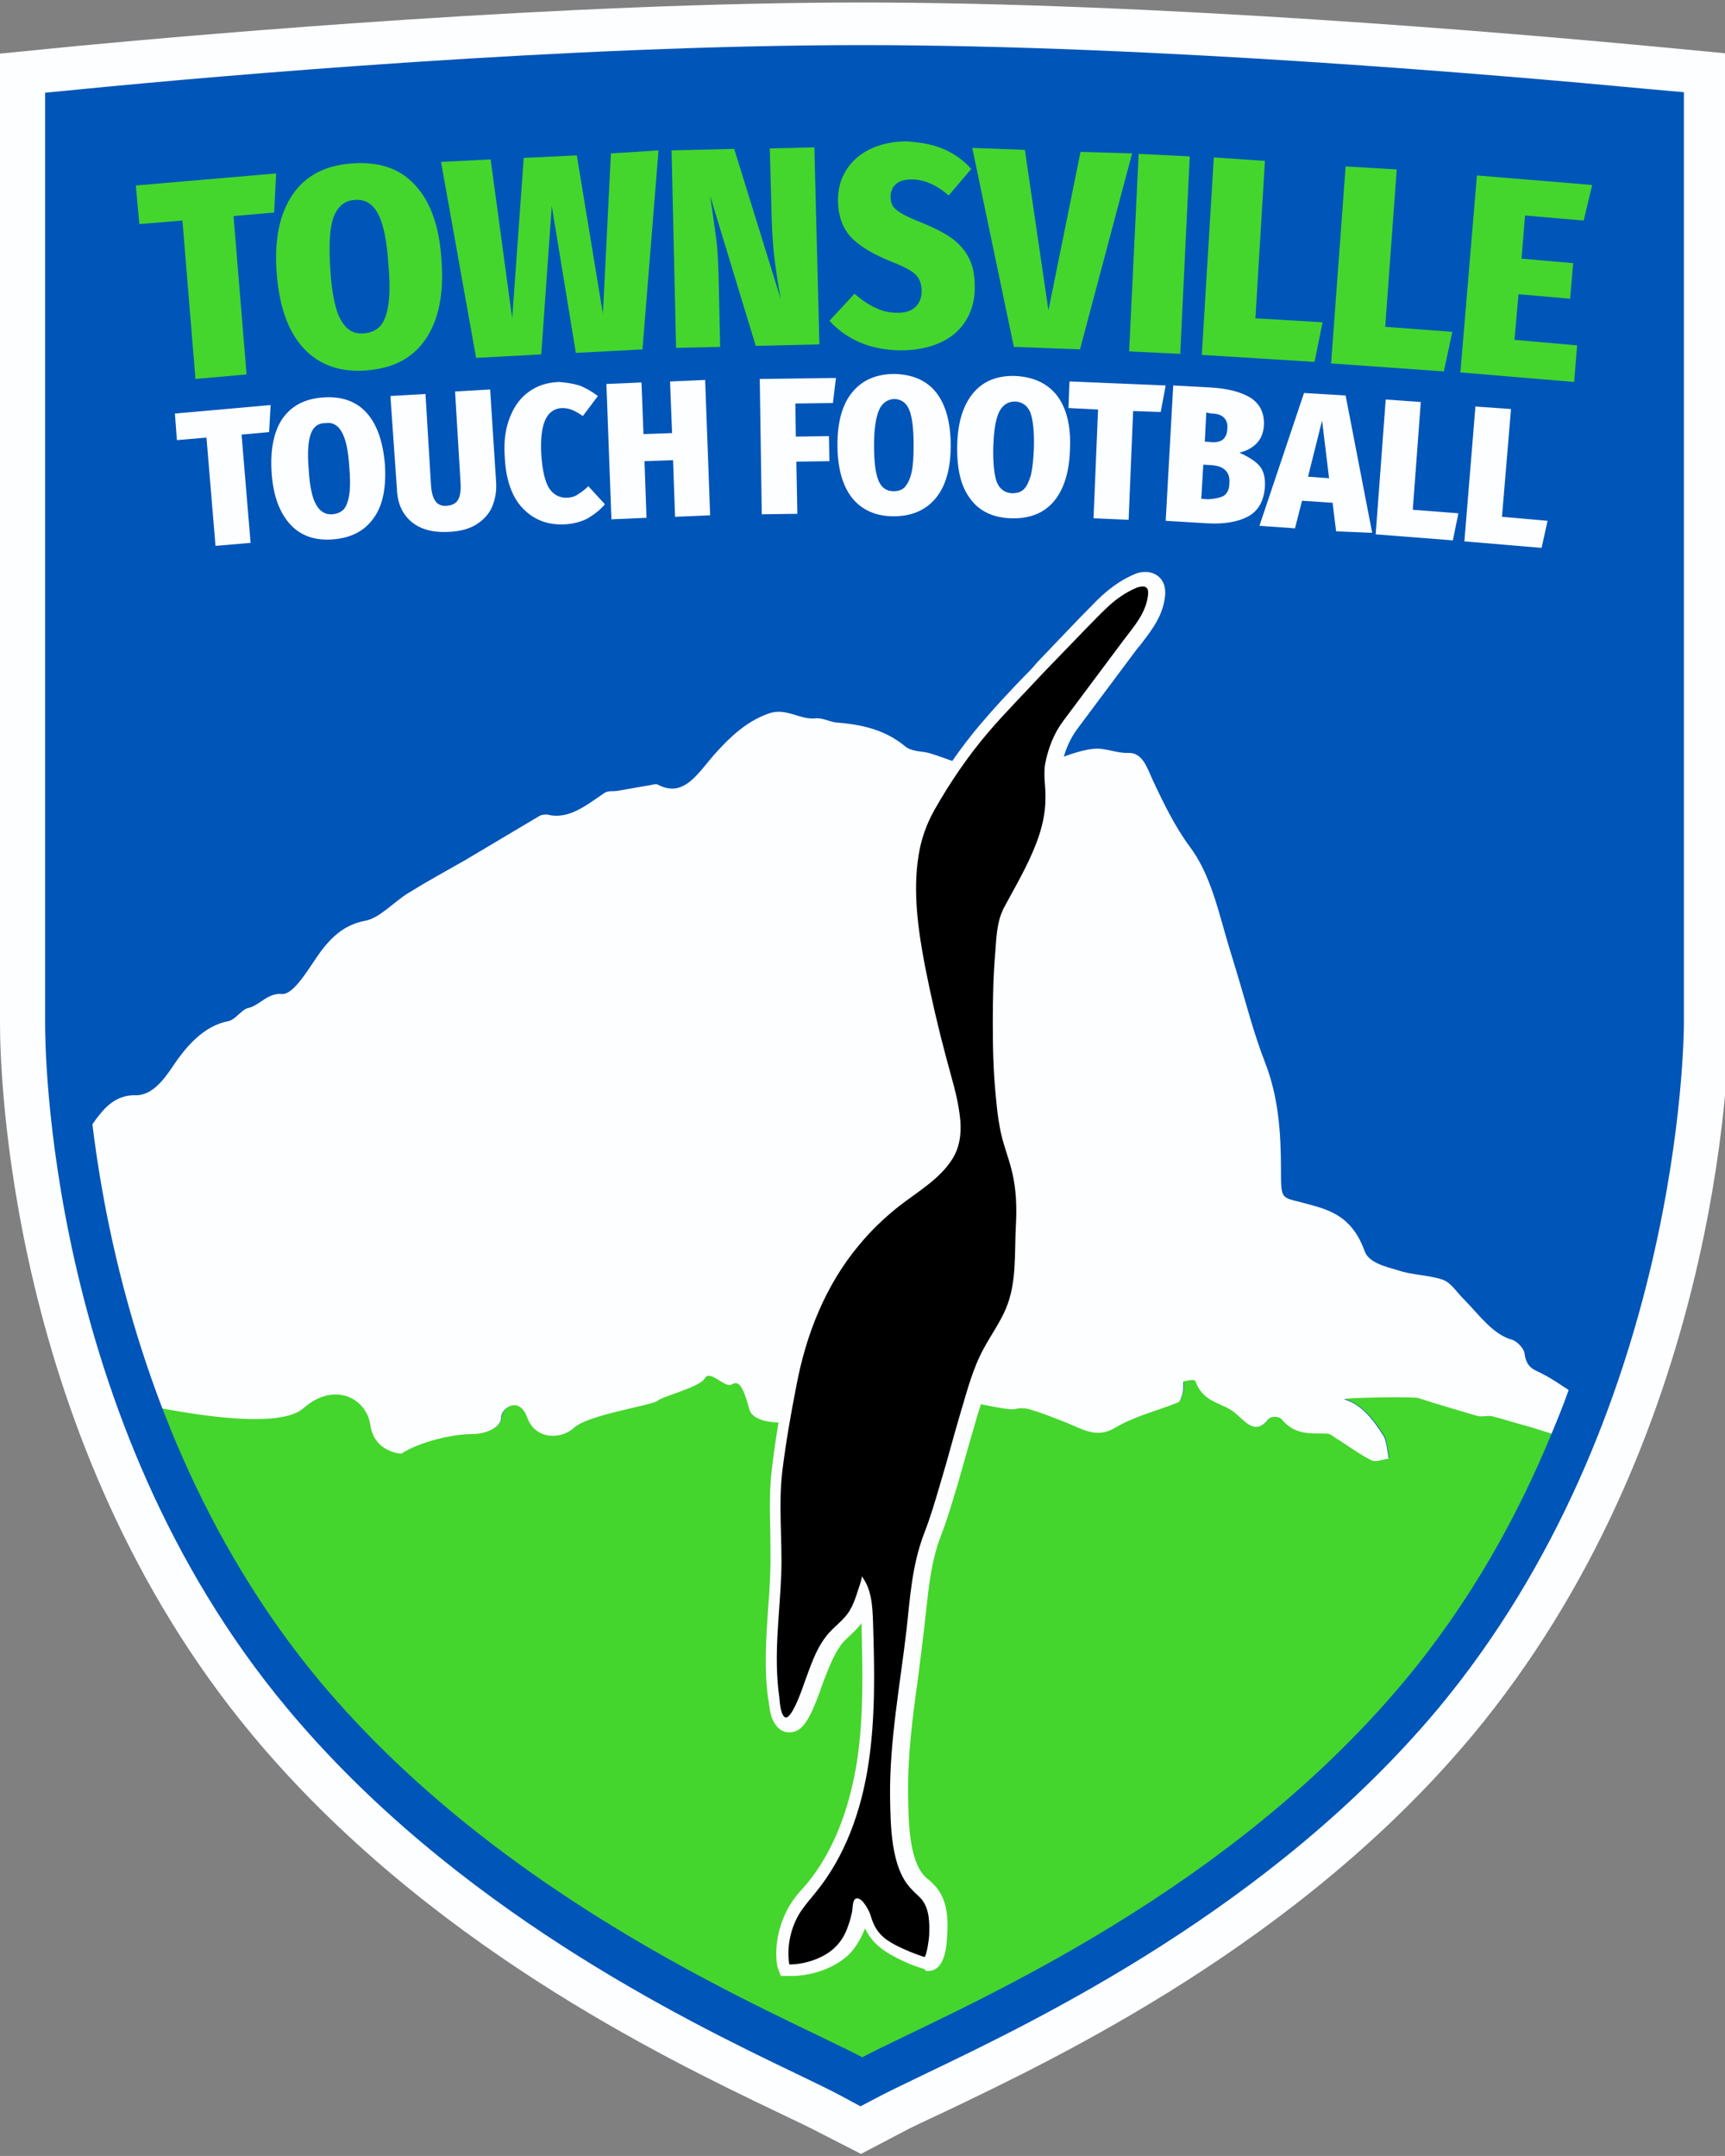
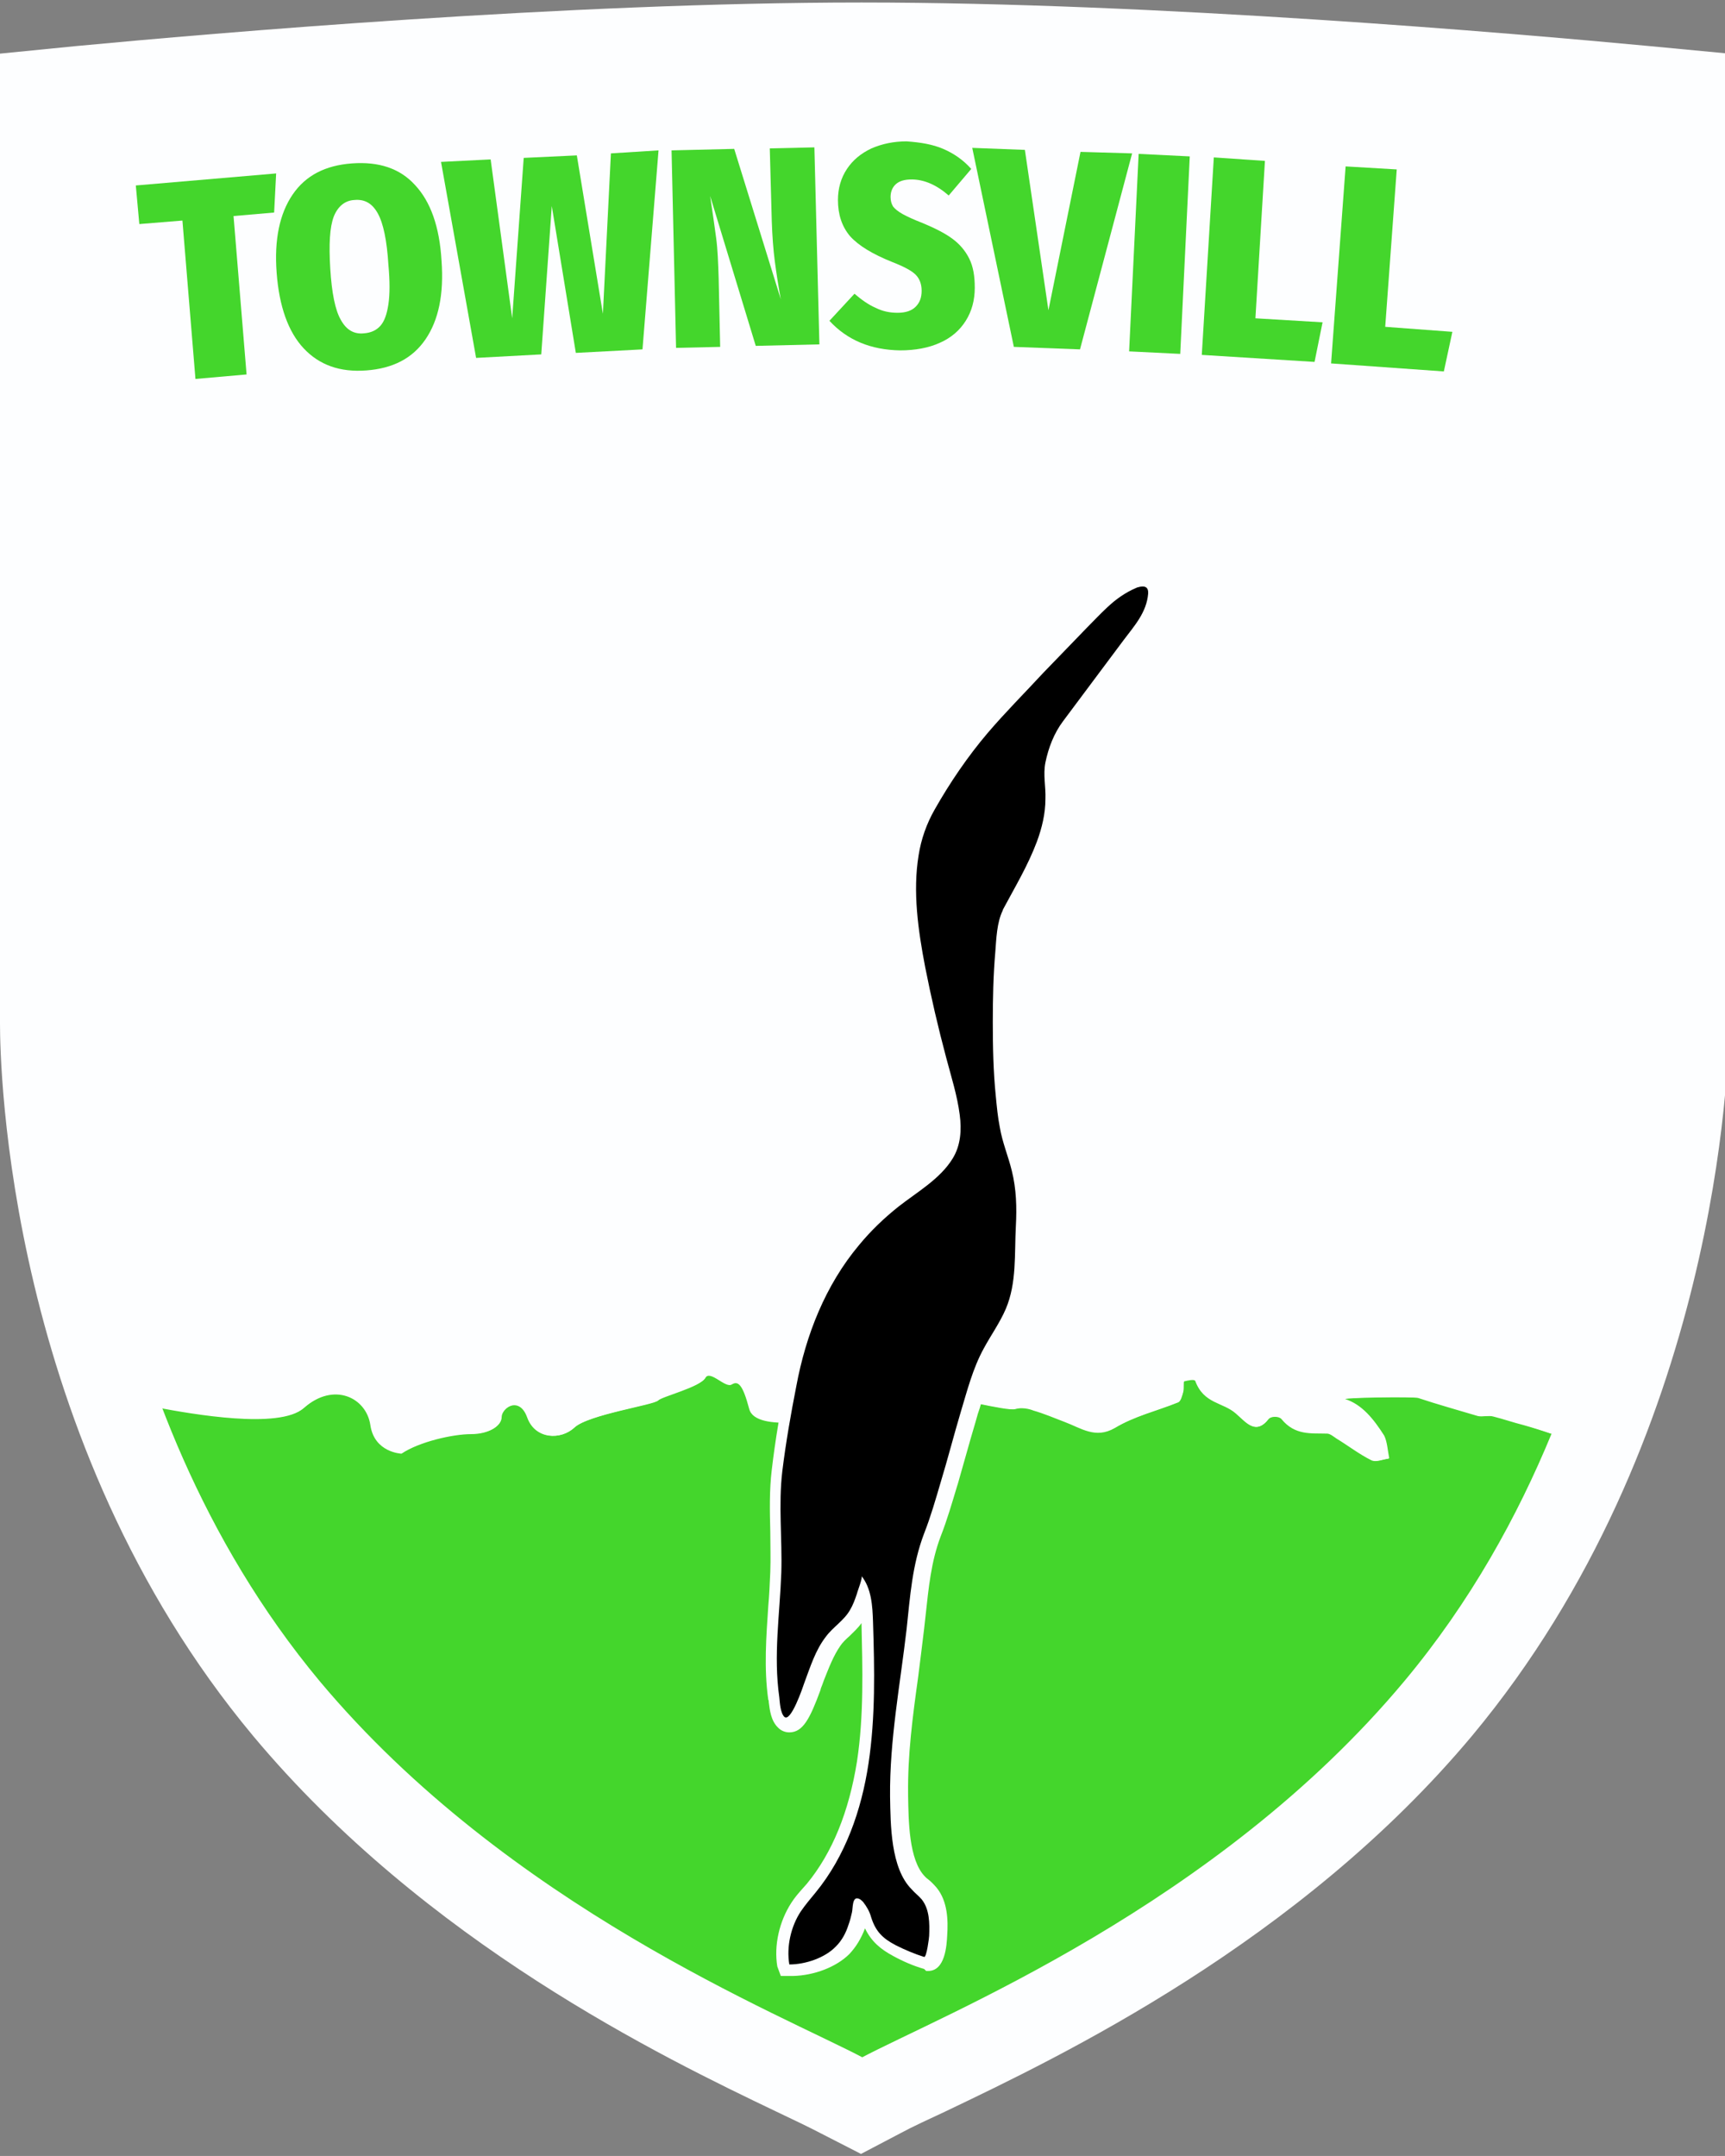
<svg xmlns="http://www.w3.org/2000/svg" xmlns:xlink="http://www.w3.org/1999/xlink" version="1.1" id="Layer_1" x="0px" y="0px" viewBox="0 0 344.2 430.1" style="enable-background:new 0 0 344.2 430.1;" xml:space="preserve">
  <rect x="0" y="0" width="344.2" height="430.1" fill="#808080" stroke="none" />
  <style type="text/css">
	.st0{fill:#FDFEFF;}
	.st1{fill:#0055B8;}
	.st2{clip-path:url(#SVGID_1_);}
	.st3{fill:#44d62c;}
</style>
  <g>
    <path class="st0" d="M163.8,425.6c-2.1-1.1-5.2-2.6-8.8-4.3c-22.8-10.9-70-33.7-104.5-75C1.3,287.3,0,212.5,0,204.2V10.7l15.1-1.5   c27.6-2.6,98.1-8.7,156.8-8.7c58.5,0,129.7,6.1,157.3,8.7l15.8,1.5v193.4c0,8.3-2.1,83.1-51.2,142.1c-34.5,41.3-82.3,64.1-105.1,75   c-3.2,1.5-6.7,3.1-8.9,4.3l-8,4.2L163.8,425.6z" />
-     <path class="st1" d="M167.8,418.1c-2.2-1.2-5.4-2.7-9.1-4.5c-22.3-10.7-68.2-33-101.4-72.8C8.9,282.8,9,207.4,9,204.2V18.5l7.2-0.7   C43.6,15.1,113.6,9,172,9c58.4,0,128.7,6.1,156.2,8.7l7.8,0.7v185.7c0,3.2-0.7,78.6-49,136.7c-33.3,39.8-79.8,62.1-102.1,72.8   c-3.7,1.8-6.9,3.3-9.2,4.5l-4,2.1L167.8,418.1z" />
    <g>
      <defs>
        <path id="SVGID_10_" d="M281,335.4c-37.5,44.9-92.2,66.5-108.6,75.2c-16.4-8.7-71-30.3-108.6-75.2C16.6,278.7,17,205,17,204.2     v-178c26-2.5,96.8-8.7,155.5-8.7c58.7,0,129.5,6.2,155.5,8.7v178C328,205,328.2,278.7,281,335.4z" />
      </defs>
      <clipPath id="SVGID_1_">
        <use xlink:href="#SVGID_10_" style="overflow:visible;" />
      </clipPath>
      <g class="st2">
        <g>
          <g>
            <path class="st3" d="M55.1,34.6l-0.4,7.8l-8.1,0.7l2.6,31.6L39,75.6L36.4,44l-8.6,0.7L27.1,37L55.1,34.6z" />
            <path class="st3" d="M82.8,36.9c3.1,3.3,4.9,8.3,5.3,15.1c0.5,6.7-0.6,11.9-3.2,15.7c-2.6,3.8-6.5,5.8-11.8,6.2       c-5.3,0.4-9.4-1.1-12.5-4.4c-3.1-3.3-4.9-8.4-5.4-15.1c-0.5-6.6,0.6-11.8,3.2-15.6c2.6-3.8,6.5-5.8,11.8-6.2       C75.6,32.2,79.8,33.6,82.8,36.9z M66.6,43.2c-0.8,2.1-1,5.5-0.7,10.4c0.3,4.9,1,8.3,2.1,10.2c1.1,2,2.6,2.9,4.6,2.7       c1.4-0.1,2.5-0.6,3.3-1.5c0.8-0.9,1.3-2.3,1.6-4.3c0.3-2,0.3-4.6,0-7.9c-0.3-4.8-1-8.2-2.1-10.2c-1.1-2-2.6-2.9-4.7-2.7       C68.8,40,67.4,41.2,66.6,43.2z" />
            <path class="st3" d="M131.4,30l-3.2,39.7l-13.3,0.7l-4.8-29.3L108,70.7l-13,0.7l-7-39.1l9.9-0.5l4.3,31.7l2.3-32l10.6-0.5       l5.2,31.6l1.6-32L131.4,30z" />
            <path class="st3" d="M163.5,68.7L150.8,69l-9.1-29.9c0.5,3.4,0.9,6.1,1.2,8.4c0.3,2.2,0.4,4.9,0.5,8.1l0.3,13.6l-8.8,0.2       L134,30l12.5-0.3l9.3,30c-0.5-2.7-0.9-5.3-1.2-7.6c-0.3-2.3-0.5-5-0.6-7.9l-0.4-14.6l8.9-0.2L163.5,68.7z" />
            <path class="st3" d="M188.2,29.7c2.1,0.9,4,2.2,5.6,4l-4.5,5.3c-2.4-2.1-4.9-3.2-7.4-3.2c-1.4,0-2.4,0.3-3.1,0.9       c-0.7,0.6-1.1,1.5-1.1,2.6c0,0.8,0.2,1.4,0.5,1.9c0.4,0.5,1,1,1.9,1.5c0.9,0.5,2.2,1.1,4,1.8c2.4,1,4.4,2,5.9,3.1       c1.5,1.1,2.6,2.4,3.4,4c0.8,1.6,1.1,3.5,1.1,5.8c0,2.5-0.6,4.7-1.8,6.6c-1.2,1.9-2.9,3.4-5.2,4.4c-2.2,1-4.9,1.5-7.9,1.5       c-5.8-0.1-10.5-2-14.1-5.9l5-5.4c1.4,1.2,2.8,2.2,4.2,2.8c1.4,0.7,2.8,1,4.4,1c1.6,0,2.8-0.4,3.6-1.2c0.8-0.8,1.2-1.8,1.2-3.2       c0-1.3-0.4-2.4-1.2-3.2s-2.3-1.6-4.6-2.5c-4-1.6-6.8-3.3-8.5-5.2c-1.6-1.9-2.4-4.3-2.4-7.2c0-2.3,0.6-4.4,1.8-6.2       c1.2-1.8,2.8-3.1,4.9-4.1c2.1-0.9,4.4-1.4,7-1.4C183.7,28.4,186.1,28.8,188.2,29.7z" />
            <path class="st3" d="M225.9,30.6l-10.4,39.1l-13.2-0.5l-8.3-39.7l10.5,0.4l4.7,32l6.4-31.6L225.9,30.6z" />
            <path class="st3" d="M237.4,31.2l-1.9,39.4l-10.2-0.5l1.9-39.4L237.4,31.2z" />
            <path class="st3" d="M252.4,32.1l-1.9,31.4l13.4,0.8l-1.6,7.9l-22.5-1.4l2.4-39.4L252.4,32.1z" />
            <path class="st3" d="M278.7,33.8l-2.3,31.4l13.4,1l-1.7,7.9l-22.5-1.6l2.9-39.3L278.7,33.8z" />
-             <path class="st3" d="M317.7,36.9l-1.7,7.1l-11.7-1l-0.7,8.6l10.3,0.9l-0.6,7.1l-10.3-0.9l-0.8,9.1l12.5,1.1l-0.6,7.3l-22.7-1.9       l3.3-39.3L317.7,36.9z" />
          </g>
        </g>
        <g>
          <g>
            <path class="st0" d="M54,80.8l-0.3,5.4l-5.5,0.5l1.8,21.6l-7,0.6l-1.8-21.6l-5.9,0.5l-0.4-5.3L54,80.8z" />
            <path class="st0" d="M73.1,82.3c2.1,2.3,3.3,5.7,3.7,10.3c0.3,4.6-0.4,8.2-2.2,10.7c-1.8,2.6-4.5,4-8.1,4.3       c-3.6,0.3-6.5-0.7-8.6-3c-2.1-2.3-3.4-5.7-3.7-10.3c-0.3-4.5,0.4-8.1,2.1-10.7c1.8-2.6,4.4-4,8-4.3C68.1,79,71,80,73.1,82.3z        M62,86.6c-0.5,1.4-0.7,3.8-0.4,7.1c0.2,3.3,0.7,5.7,1.5,7c0.7,1.3,1.8,2,3.2,1.9c1-0.1,1.7-0.4,2.3-1c0.5-0.6,0.9-1.6,1.1-3       c0.2-1.4,0.2-3.2,0-5.4c-0.2-3.3-0.7-5.6-1.5-7c-0.7-1.3-1.8-2-3.2-1.8C63.4,84.4,62.5,85.2,62,86.6z" />
            <path class="st0" d="M99,96.3c0.1,1.8-0.2,3.3-0.8,4.8c-0.6,1.4-1.7,2.6-3.1,3.5c-1.4,0.9-3.3,1.4-5.4,1.5       c-3.3,0.2-5.8-0.5-7.6-2c-1.8-1.5-2.8-3.7-2.9-6.5L77.9,79l7-0.4L86,96.8c0.1,1.5,0.4,2.5,0.9,3.2c0.5,0.7,1.3,1,2.3,0.9       c1.1-0.1,1.8-0.5,2.2-1.2c0.4-0.7,0.6-1.8,0.5-3.3l-1.1-18.3l7-0.4L99,96.3z" />
            <path class="st0" d="M115.6,76.9c1.3,0.5,2.5,1.2,3.7,2.1l-3,4c-0.7-0.5-1.4-0.9-2.1-1.2c-0.7-0.3-1.4-0.4-2.1-0.4       c-3.1,0.2-4.4,3.2-4.1,9.2c0.2,3.1,0.7,5.3,1.5,6.7c0.9,1.4,2.1,2,3.5,2c0.8,0,1.6-0.2,2.2-0.6c0.6-0.4,1.4-0.9,2.2-1.7       l3.3,3.6c-0.9,1.1-2.1,2-3.4,2.8c-1.3,0.7-2.9,1.1-4.5,1.2c-3.5,0.2-6.3-0.9-8.5-3.2c-2.2-2.3-3.4-5.8-3.6-10.5       c-0.2-3,0.2-5.6,1.1-7.8c0.9-2.2,2.1-3.8,3.8-5c1.7-1.2,3.6-1.8,5.9-1.9C112.9,76.3,114.3,76.5,115.6,76.9z" />
            <path class="st0" d="M134.7,103.1l-0.4-11.3l-5.7,0.2l0.4,11.3l-7,0.3l-1-27l7-0.3l0.4,10.3l5.7-0.2l-0.4-10.3l7-0.3l1,27       L134.7,103.1z" />
            <path class="st0" d="M152,102.6l-0.4-27l15.2-0.2l-0.6,5l-7.5,0.1l0.1,6.6l6.6-0.1l0.1,5l-6.6,0.1l0.2,10.4L152,102.6z" />
            <path class="st0" d="M186.8,78.3c1.9,2.4,2.9,6,2.9,10.6c0,4.6-1,8.1-3,10.5c-2,2.4-4.8,3.6-8.4,3.6s-6.4-1.3-8.3-3.7       c-1.9-2.4-2.9-6-2.9-10.6c0-4.6,1-8.1,3-10.5c2-2.4,4.8-3.6,8.4-3.6C182.1,74.7,184.9,75.9,186.8,78.3z M175.4,81.8       c-0.6,1.4-1,3.7-1,7c0,3.3,0.3,5.7,0.9,7.1c0.6,1.4,1.6,2.1,3,2.1c1,0,1.8-0.3,2.3-0.9s1-1.5,1.3-2.9c0.3-1.3,0.4-3.1,0.4-5.4       c0-3.3-0.3-5.7-0.9-7.1c-0.6-1.4-1.6-2.1-3.1-2.1C177.1,79.7,176,80.4,175.4,81.8z" />
            <path class="st0" d="M210.9,78.9c1.9,2.5,2.8,6,2.6,10.6c-0.1,4.6-1.2,8.1-3.2,10.5c-2,2.4-4.9,3.5-8.5,3.4       c-3.6-0.1-6.4-1.4-8.2-3.9c-1.9-2.5-2.7-6-2.6-10.7c0.1-4.6,1.2-8,3.2-10.4c2-2.4,4.8-3.5,8.4-3.4       C206.3,75.2,209,76.5,210.9,78.9z M199.4,82.1c-0.7,1.4-1.1,3.7-1.2,7c-0.1,3.3,0.2,5.7,0.7,7.1c0.6,1.4,1.6,2.1,3,2.2       c1,0,1.8-0.2,2.4-0.8c0.6-0.6,1-1.5,1.4-2.8c0.3-1.3,0.5-3.1,0.6-5.4c0.1-3.3-0.2-5.7-0.7-7.1c-0.6-1.4-1.6-2.1-3-2.2       C201.1,80.1,200.1,80.8,199.4,82.1z" />
            <path class="st0" d="M232.6,76.9l-1,5.3l-5.5-0.2l-0.9,21.7l-7-0.3l0.9-21.7l-5.9-0.3l0.2-5.3L232.6,76.9z" />
            <path class="st0" d="M251.1,92.7c1,1,1.4,2.5,1.3,4.4c-0.2,2.8-1.3,4.8-3.3,5.9c-2,1.1-4.8,1.6-8.2,1.4l-8.3-0.5l1.5-27       l7.4,0.4c3.5,0.2,6.2,0.9,8.1,2.1c1.8,1.2,2.7,3,2.6,5.4c-0.1,1.6-0.6,2.8-1.5,3.7c-0.9,0.9-2.1,1.5-3.4,1.8       C248.8,91,250.1,91.7,251.1,92.7z M244.2,98.9c0.7-0.5,1.1-1.3,1.1-2.5c0.1-1.2-0.2-2-0.8-2.6c-0.6-0.6-1.5-0.9-2.7-1l-1.7-0.1       l-0.4,6.8l1.4,0.1C242.5,99.5,243.5,99.3,244.2,98.9z M240.7,82.3l-0.3,5.8l1.2,0.1c1.1,0.1,2-0.1,2.5-0.6       c0.5-0.5,0.8-1.2,0.8-2.2c0.1-0.9-0.2-1.6-0.7-2.1c-0.5-0.5-1.3-0.8-2.5-0.8L240.7,82.3z" />
            <path class="st0" d="M266.6,106l-0.7-5.7l-6.1-0.4l-1.4,5.5l-7.1-0.5l8.9-26.5l8.3,0.5l5.3,27.4L266.6,106z M261,95.1l4.2,0.3       l-1.4-11.5L261,95.1z" />
            <path class="st0" d="M283.5,80.2l-1.6,21.5l9.1,0.7l-1.1,5.4l-15.4-1.2l2-26.9L283.5,80.2z" />
            <path class="st0" d="M301.5,81.6l-1.8,21.5l9.1,0.8l-1.2,5.4l-15.4-1.3l2.2-26.9L301.5,81.6z" />
          </g>
        </g>
      </g>
      <g class="st2">
        <path class="st3" d="M309.5,286c0,0,0.1,0,0.1,0c-6.8,16.5-16.2,33.6-29.4,49.4c-37.5,44.9-92.1,66.5-108.5,75.2     c-16.4-8.7-71.2-30.3-108.7-75.2c-14.5-17.5-24.6-36.6-31.5-54.7c6.8,1.3,24.3,4.4,29.2,0.1c6-5.3,12.5-2.2,13.3,3.4     c0.8,5.5,6.2,5.7,6.2,5.7c3.5-2.5,10.3-3.9,13.9-3.9c3.6,0,6-1.6,6-3.3c0-1.8,3.7-4.5,5.2,0c1.6,4.5,6.7,4.6,9.4,2     c2.7-2.5,15.8-4.5,16.7-5.4c0.8-0.9,8.5-2.8,9.4-4.5c0.9-1.7,4,2.1,5.3,1.3c1.3-0.8,2.2,0,3.5,4.9c1.3,4.9,16.1,1.7,16.1,1.7     s7.4-6.2,7.2-7.2c-0.3-1,1.6-1,3.4-1.4c1.8-0.4,3.5,0.3,4.1,2.5c0.7,2.3,0.8,1.7,5.2,1.8c4.3,0,15.3,3.2,17.1,2.6     c1.8-0.5,3.6,0.3,3.6,0.3c2.1,0.6,4.2,1.5,6.3,2.3c3.2,1.2,6.1,3.3,9.9,1.2c4-2.4,8.4-3.4,12.6-5.1c0.5-0.1,0.8-1.3,1-2     c0.2-0.8,0-2,0.2-2.2c0.7-0.3,2.1-0.5,2.3-0.1c1.7,4.6,5.5,4.2,8.1,6.5c2,1.8,3.9,4.5,6.5,1.1c0.6-0.6,2.1-0.6,2.6,0     c2.7,3.3,5.9,2.8,9.1,2.9c0.6,0,1.3,0.6,1.9,1c2.4,1.4,4.6,3.2,6.9,4.3c1,0.5,2.3-0.1,3.5-0.3c-0.3-1.5-0.4-3.3-1-4.5     c-2.1-3.3-4.4-6.2-7.8-7.3c-1-0.4,14-0.5,14.7-0.3c3.9,1.3,7.9,2.4,11.9,3.6c1,0.3,2.1-0.1,3.1,0.1c2,0.5,4,1.2,6,1.7     C305.8,284.8,307.7,285.3,309.5,286z" />
        <g>
          <g>
            <path class="st0" d="M313,277.3c-1,2.9-2.2,5.8-3.4,8.7c0,0-0.1,0-0.1,0c-1.8-0.6-3.7-1.2-5.5-1.7c-2-0.5-4-1.2-6-1.7       c-1-0.3-2.1,0.1-3.1-0.1c-4-1.2-8-2.3-11.9-3.6c-0.7-0.3-15.7-0.1-14.7,0.3c3.4,1,5.7,4,7.8,7.3c0.6,1.2,0.7,2.9,1,4.5       c-1.2,0.1-2.5,0.8-3.5,0.3c-2.4-1.2-4.6-2.9-6.9-4.3c-0.6-0.4-1.3-1-1.9-1c-3.2-0.1-6.4,0.4-9.1-2.9c-0.5-0.6-2.1-0.6-2.6,0       c-2.6,3.3-4.5,0.6-6.5-1.1c-2.6-2.3-6.4-1.9-8.1-6.5c-0.2-0.4-1.5-0.1-2.3,0.1c-0.2,0.1,0,1.4-0.2,2.2c-0.2,0.8-0.5,1.9-1,2       c-4.2,1.7-8.6,2.7-12.6,5.1c-3.8,2.2-6.7,0-9.9-1.2c-2.1-0.8-4.2-1.7-6.3-2.3c0,0-1.8-0.8-3.6-0.3c-1.8,0.5-12.8-2.6-17.1-2.6       c-4.4,0-4.5,0.5-5.2-1.8c-0.7-2.3-2.3-2.9-4.1-2.5c-1.8,0.4-3.7,0.4-3.4,1.4c0.2,1-7.2,7.2-7.2,7.2s-14.8,3.2-16.1-1.7       c-1.3-4.9-2.2-5.7-3.5-4.9c-1.3,0.8-4.3-3-5.3-1.3c-0.9,1.8-8.6,3.7-9.4,4.5c-0.8,0.9-13.9,2.8-16.7,5.4       c-2.7,2.5-7.8,2.4-9.4-2c-1.6-4.5-5.3-1.8-5.2,0c0,1.7-2.5,3.3-6,3.3c-3.6,0-10.3,1.5-13.9,3.9c0,0-5.4-0.2-6.2-5.7       c-0.8-5.5-7.3-8.7-13.3-3.4c-4.8,4.3-22.3,1.2-29.2-0.1c-8.1-21.2-12-41.1-13.8-55.2c0.6-1,1.3-2,2-2.9c1.8-2.3,4-4.4,7.8-4.2       c2.9-0.2,5-2.7,6.9-5.5c3.1-4.7,6.6-8.4,11.3-9.3c1.4-0.3,2.6-2.3,3.9-2.6c2.3-0.5,3.9-3.1,6.8-2.8c2.1,0.1,4.7-4.1,6.6-6.9       c2.7-4.1,5.6-6.9,9.9-7.7c2.9-0.5,5.7-3.7,8.6-5.5c3.7-2.3,7.7-4.5,11.4-6.6c4.9-2.9,9.9-5.9,14.8-8.8c0.5-0.3,1-0.3,1.6-0.3       c4.3,1.1,7.8-1.9,11.4-4.3c0.7-0.5,1.6-0.3,2.4-0.4c2.3-0.4,4.6-0.8,6.9-1.2c0.5-0.1,1.1-0.3,1.5,0c5.3,2.7,8.1-2.8,11.6-6.6       c3-3.3,6.1-6.1,10.2-7.6c3.6-1.4,6.4,1.3,9.6,0.9c1.3-0.1,2.6,0.6,3.8,0.8c4.8,0.4,9.6,1.2,13.9,4.7c1.4,1.2,3.2,1,4.8,1.4       c3.4,1,6.8,2.6,10.1,3.1c3.2,0.5,6.5,0.3,9.7,0c1.5-0.1,2.8-0.9,4.3-1.4c2.9-0.9,5.8-2.2,8.7-2.5c2.3-0.3,4.7,0.9,7,0.8       c2.8-0.1,3.7,2.7,4.9,5.4c2.2,4.7,4.5,9.4,7.4,13.3c4.2,5.6,5.7,12.9,7.8,19.9l1.4,4.6c1.9,6.2,3.5,12.6,5.8,18.5       c2.7,6.9,3.2,14,3.2,21.5c0,6,0.1,5.4,4.2,6.5c4.8,1.3,9.8,2.2,12.5,9.7c0.8,2.3,4.2,3.1,6.6,3.8c2.9,1,6,0.9,9,1.9       c1.7,0.6,2.9,2.7,4.4,4.1c3,3.1,5.7,6.9,9.5,7.9c0.9,0.3,2.3,1.7,2.4,2.7c0.4,3.2,2.3,3.3,3.8,4.2       C309.6,275,311.3,276.2,313,277.3z" />
          </g>
        </g>
        <path class="st0" d="M155.1,392.3c-0.7-4.2,0.4-9,2.8-12.7c0.7-1.1,1.5-2,2.3-2.9c0.3-0.3,0.5-0.6,0.8-0.9     c5.1-6.2,8.4-14.4,10-24.4c1.4-9.2,1.1-18.6,0.9-27.6c-0.7,1-1.6,1.8-2.4,2.6c-0.7,0.6-1.4,1.3-1.8,1.9c-1.4,2-2.3,4.4-3.3,6.9     c-0.2,0.6-0.4,1.1-0.6,1.6l-0.1,0.4c-2.1,5.7-3.5,8.4-6.2,8.4h0c-0.8,0-1.6-0.3-2.2-0.9c-1.5-1.4-1.7-3.6-1.9-5.1     c0-0.2,0-0.4-0.1-0.5c-0.9-6.4-0.4-12.6,0-18.7c0.2-2.2,0.3-4.5,0.4-6.8c0.1-2.7,0-5.4,0-8.1c-0.1-4-0.2-8.2,0.3-12.3     c0.7-6,1.7-11.8,2.8-17.2c2.3-11.9,6.7-21.8,13.2-29.4c2.3-2.8,5-5.4,8.3-8.1c1-0.8,2.1-1.6,3.2-2.4c2.8-2,5.4-4,7-6.5     c1.1-1.7,1.4-4,1-6.8c-0.4-2.9-1.2-5.9-2-8.7c-0.2-0.8-0.4-1.5-0.6-2.3c-1.8-6.8-3.2-12.8-4.3-18.3c-1.5-7.5-2.6-15.5-1.3-23.3     c0.6-3.5,1.8-6.8,3.5-10c3.1-5.6,6.9-11.1,10.9-15.8c2.8-3.3,5.7-6.4,8.6-9.4c0.9-0.9,1.8-1.8,2.6-2.8c2.8-2.9,5.6-5.9,8.7-9.1     l0.8-0.8c1.1-1.1,2.2-2.3,3.4-3.4c2.3-2.1,4.5-3.5,6.7-4.4c0.7-0.3,1.4-0.4,2.1-0.4c1.3,0,2.5,0.6,3.2,1.6     c0.8,1.2,0.7,2.4,0.7,2.9c-0.3,4-2.6,7-4.6,9.6c-0.3,0.4-0.6,0.8-0.9,1.1l-12.1,16.2c-1.4,1.9-2.5,4.4-3,7     c-0.2,1.2-0.2,2.4,0,3.8c0.1,1,0.1,1.9,0.1,3c-0.1,3-0.7,6-1.9,9.4c-1.4,3.8-3.3,7.3-5.1,10.7c-0.6,1.1-1.2,2.2-1.8,3.3     c-0.8,1.6-0.9,4-1.1,6c0,0.4-0.1,0.8-0.1,1.2c-0.3,4.1-0.5,8.5-0.5,13.8c0,5.4,0.2,10.2,0.6,14.6c0.2,2.3,0.5,4.2,0.8,5.9     c0.3,1.6,0.8,3.1,1.3,4.7c0.4,1.2,0.8,2.5,1.1,3.8c0.8,3.4,1.1,7.2,0.9,11.8c-0.1,1.2-0.1,2.4-0.1,3.6c-0.1,4.5-0.1,9.2-2.1,13.8     c-0.8,2-1.9,3.7-2.9,5.4c-0.6,0.9-1.1,1.8-1.6,2.7c-1.8,3.3-2.9,7-4,10.9l-0.4,1.2c-0.6,2.2-1.3,4.4-1.9,6.6     c-0.7,2.5-1.4,4.9-2.1,7.4l-0.1,0.3c-1,3.3-2,6.8-3.3,10.1c-1.9,5-2.4,10.2-3,15.7c-0.1,0.9-0.2,1.8-0.3,2.7     c-0.4,3.3-0.8,6.6-1.2,9.7c-1.1,7.9-2.1,15.5-2,23.3l0,0.4c0.1,4.8,0.1,12.8,3.4,16.1c0.2,0.2,0.4,0.4,0.7,0.6     c0.5,0.4,1,0.9,1.6,1.6c2.2,2.7,2.3,6.5,2.1,9.5c-0.1,2-0.4,7.1-3.8,7.1h-0.4l-0.4-0.4c-2.1-0.6-4.2-1.5-6.2-2.6     c-2.4-1.3-4.3-2.8-5.6-5.5c-0.8,2.1-1.8,3.7-3.1,5.1c-2.6,2.6-7,4.3-11.3,4.4l-2.4,0L155.1,392.3z" />
        <path d="M220.9,121.2c-1.4,1.3-2.7,2.7-4,4c-2.9,3-5.8,6-8.7,9c-3.7,4-7.6,7.9-11.1,12c-4,4.7-7.6,10-10.6,15.3     c-1.6,2.8-2.7,5.9-3.2,9.1c-1.2,7.3-0.1,15,1.3,22.3c1.2,6.1,2.6,12.1,4.2,18.1c1,3.8,2.2,7.5,2.7,11.4c0.4,3,0.2,6.1-1.4,8.7     c-2.5,4.1-7.1,6.7-10.8,9.6c-2.9,2.3-5.6,4.9-7.9,7.7c-6.7,8-10.6,17.9-12.5,28.1c-1.1,5.6-2.1,11.3-2.8,17     c-0.8,6.7,0,13.5-0.2,20.2c-0.3,8.4-1.6,16.5-0.4,24.9c0.1,1,0.2,3.1,1,3.9c1.3,1.2,3.7-5.9,4-6.8c1.2-3.2,2.2-6.5,4.3-9.2     c1.4-1.9,3.6-3.2,4.8-5.3c0.6-1,1-2.1,1.4-3.3c0.1-0.5,1.2-3.2,0.9-3.5c2,2.5,2.2,6,2.3,9.2c0.3,9.4,0.5,18.9-0.9,28.2     c-1.4,9.3-4.6,18.5-10.6,25.8c-1,1.2-2,2.4-2.9,3.7c-2,3-2.9,7.1-2.3,10.6c3.2,0,7.1-1.3,9.3-3.6c1.2-1.2,2-2.7,2.5-4.3     c0.3-0.8,0.5-1.6,0.7-2.5c0.2-0.8,0-3.3,1.4-2.7c0.3,0.1,0.6,0.4,0.8,0.6c0.7,0.9,1.3,1.9,1.6,3c0.9,2.9,2.3,4.3,5,5.7     c1.8,0.9,3.7,1.7,5.6,2.3c0.5,0.1,1-3.9,1-4.2c0.1-2.5,0.1-5.3-1.5-7.3c-0.6-0.7-1.4-1.3-2-2c-4.2-4.2-4.2-12.9-4.3-18.5     c-0.1-11.3,2-22.2,3.3-33.4c0.7-6.5,1.1-12.8,3.5-19.1c1.3-3.3,2.3-6.8,3.3-10.2c1.4-4.6,2.6-9.3,4-14c1.3-4.3,2.4-8.7,4.6-12.7     c1.4-2.6,3.2-5.1,4.4-7.9c2.2-5.2,1.7-10.9,2-16.5c0.2-3.7,0.1-7.4-0.8-11c-0.7-2.9-1.9-5.7-2.4-8.7c-0.4-2-0.6-4.1-0.8-6.2     c-0.5-4.9-0.6-9.9-0.6-14.8c0-4.7,0.1-9.4,0.5-14c0.2-2.6,0.3-5.9,1.5-8.3c0,0,0,0,0-0.1c2.4-4.5,5-8.8,6.8-13.6     c1-2.7,1.7-5.6,1.7-8.5c0.1-2.5-0.5-4.8,0-7.3c0.6-2.9,1.7-5.8,3.5-8.2c4-5.4,8.1-10.8,12.1-16.2c2.1-2.8,4.6-5.5,4.9-9.3     c0-0.4,0-0.7-0.2-1c-0.4-0.6-1.3-0.4-2-0.2C224.5,118.2,222.6,119.6,220.9,121.2z" />
      </g>
    </g>
  </g>
</svg>